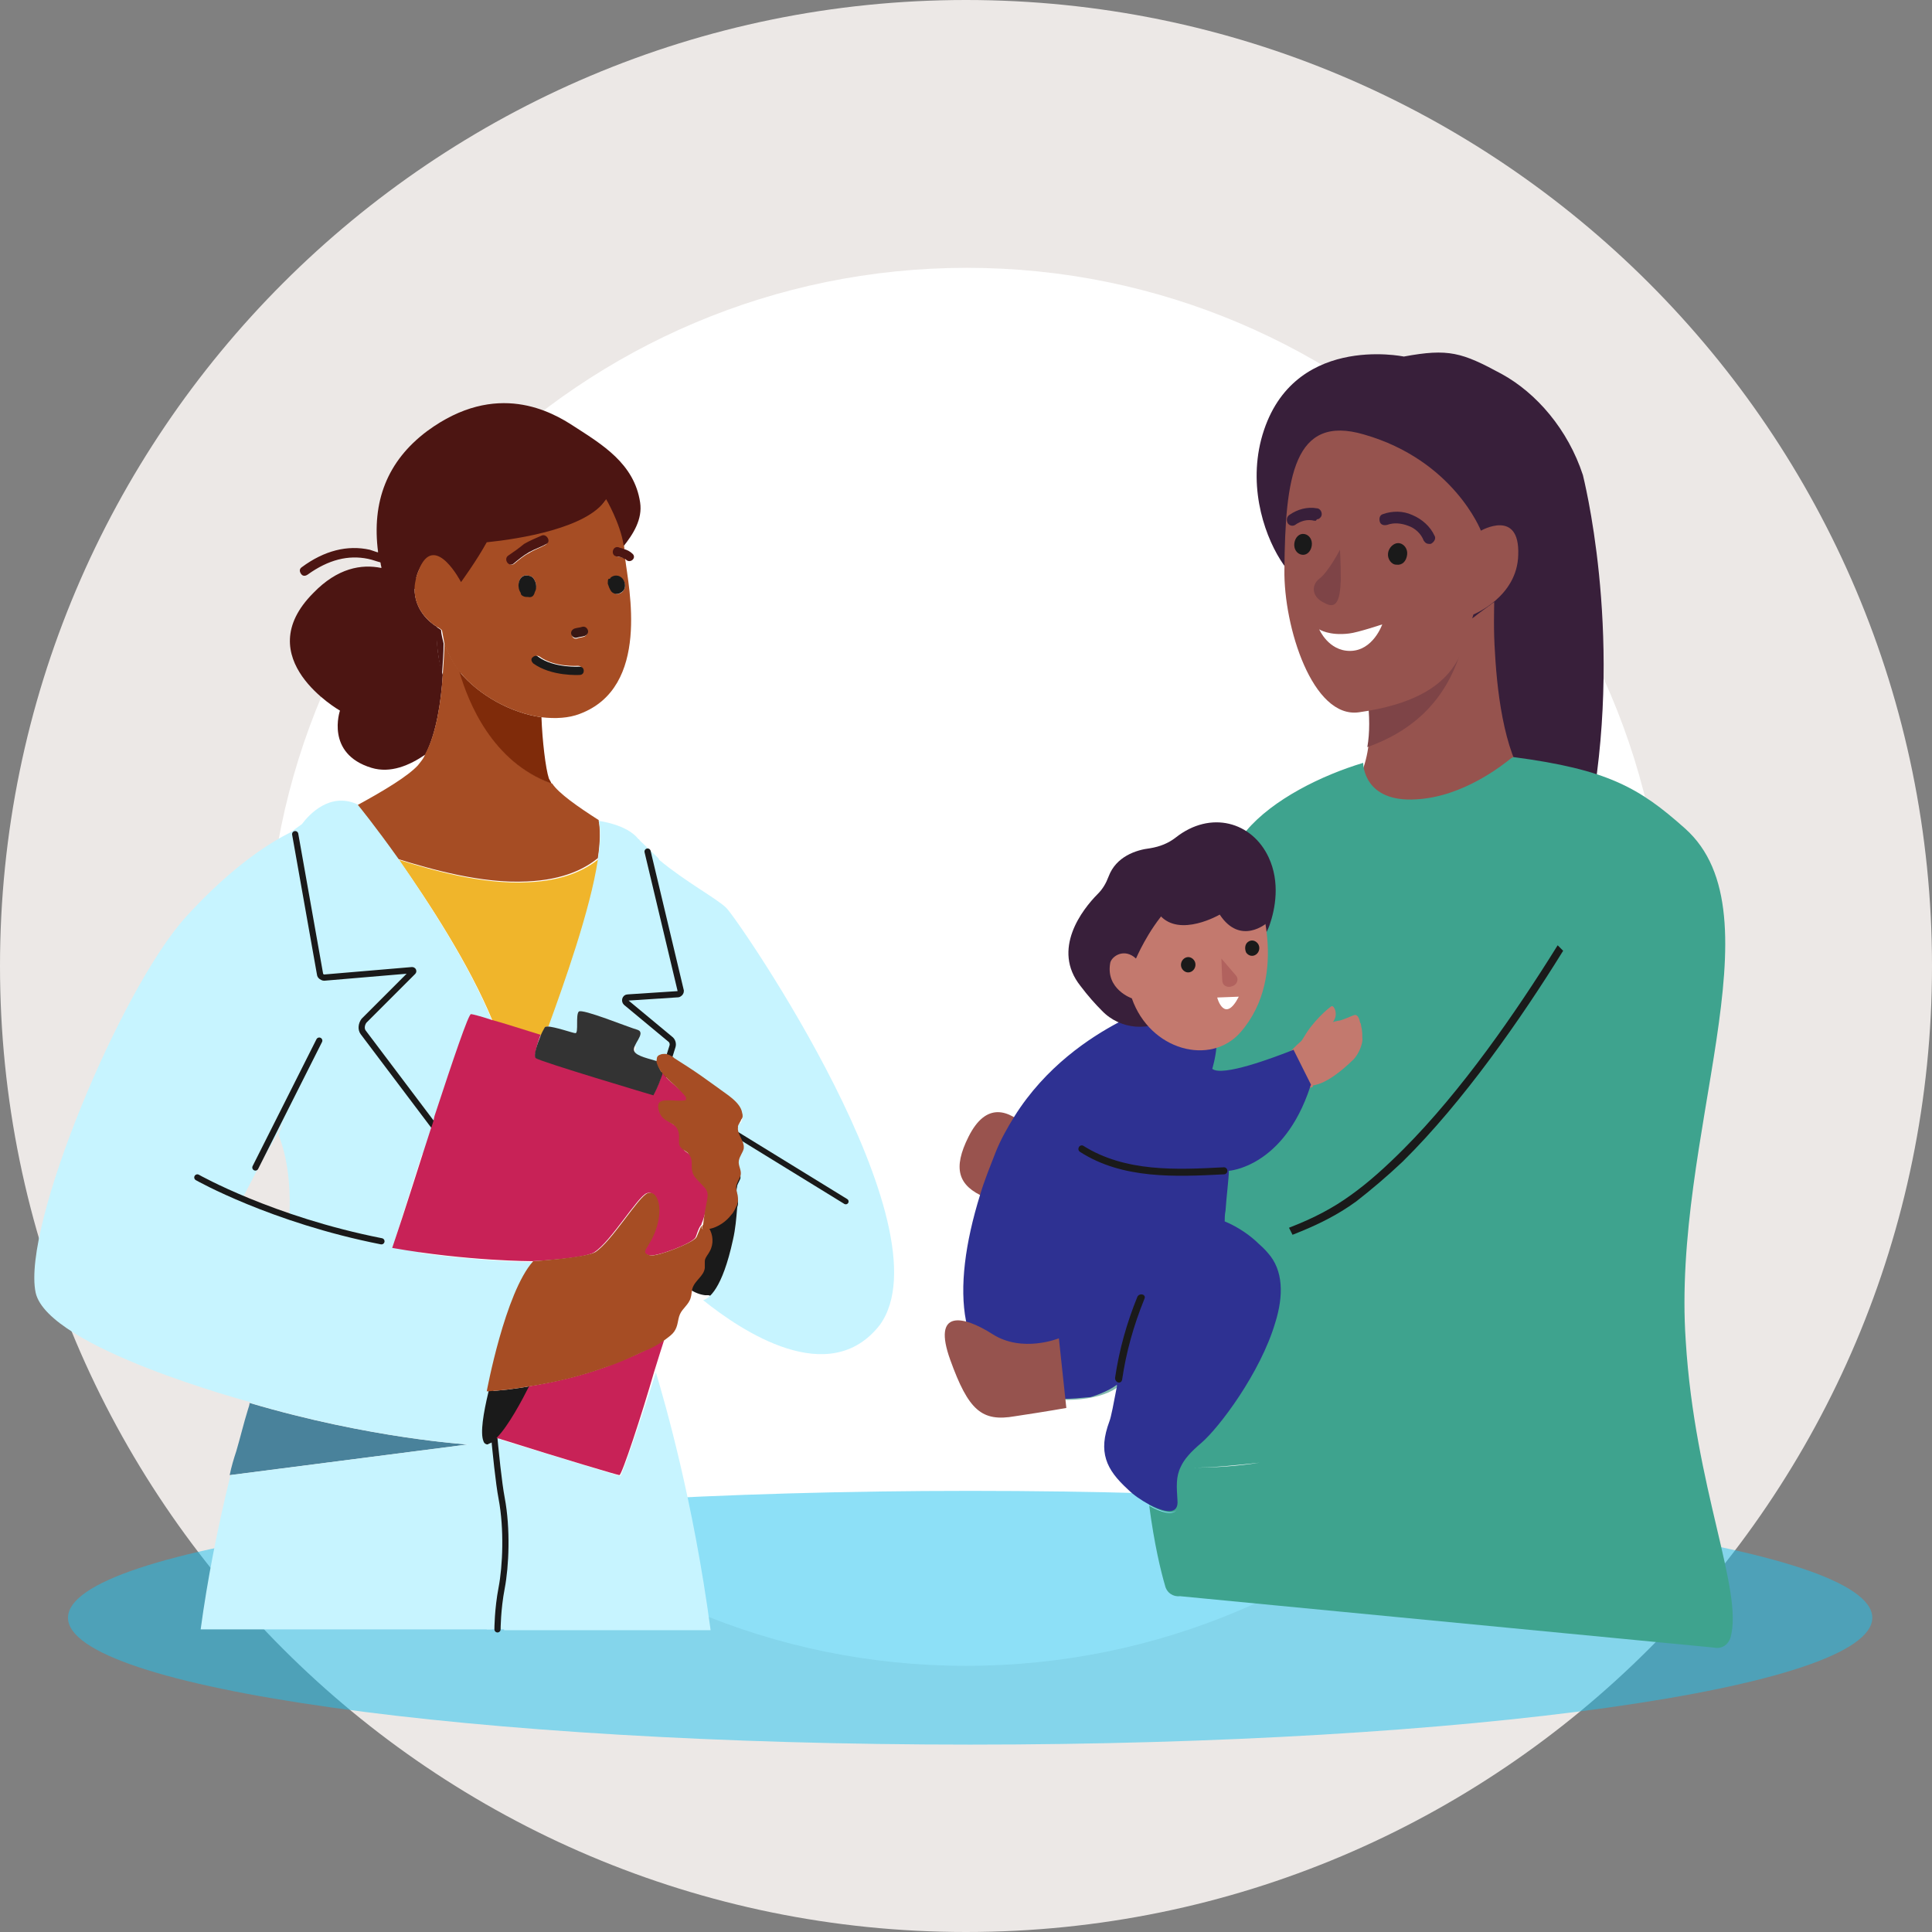
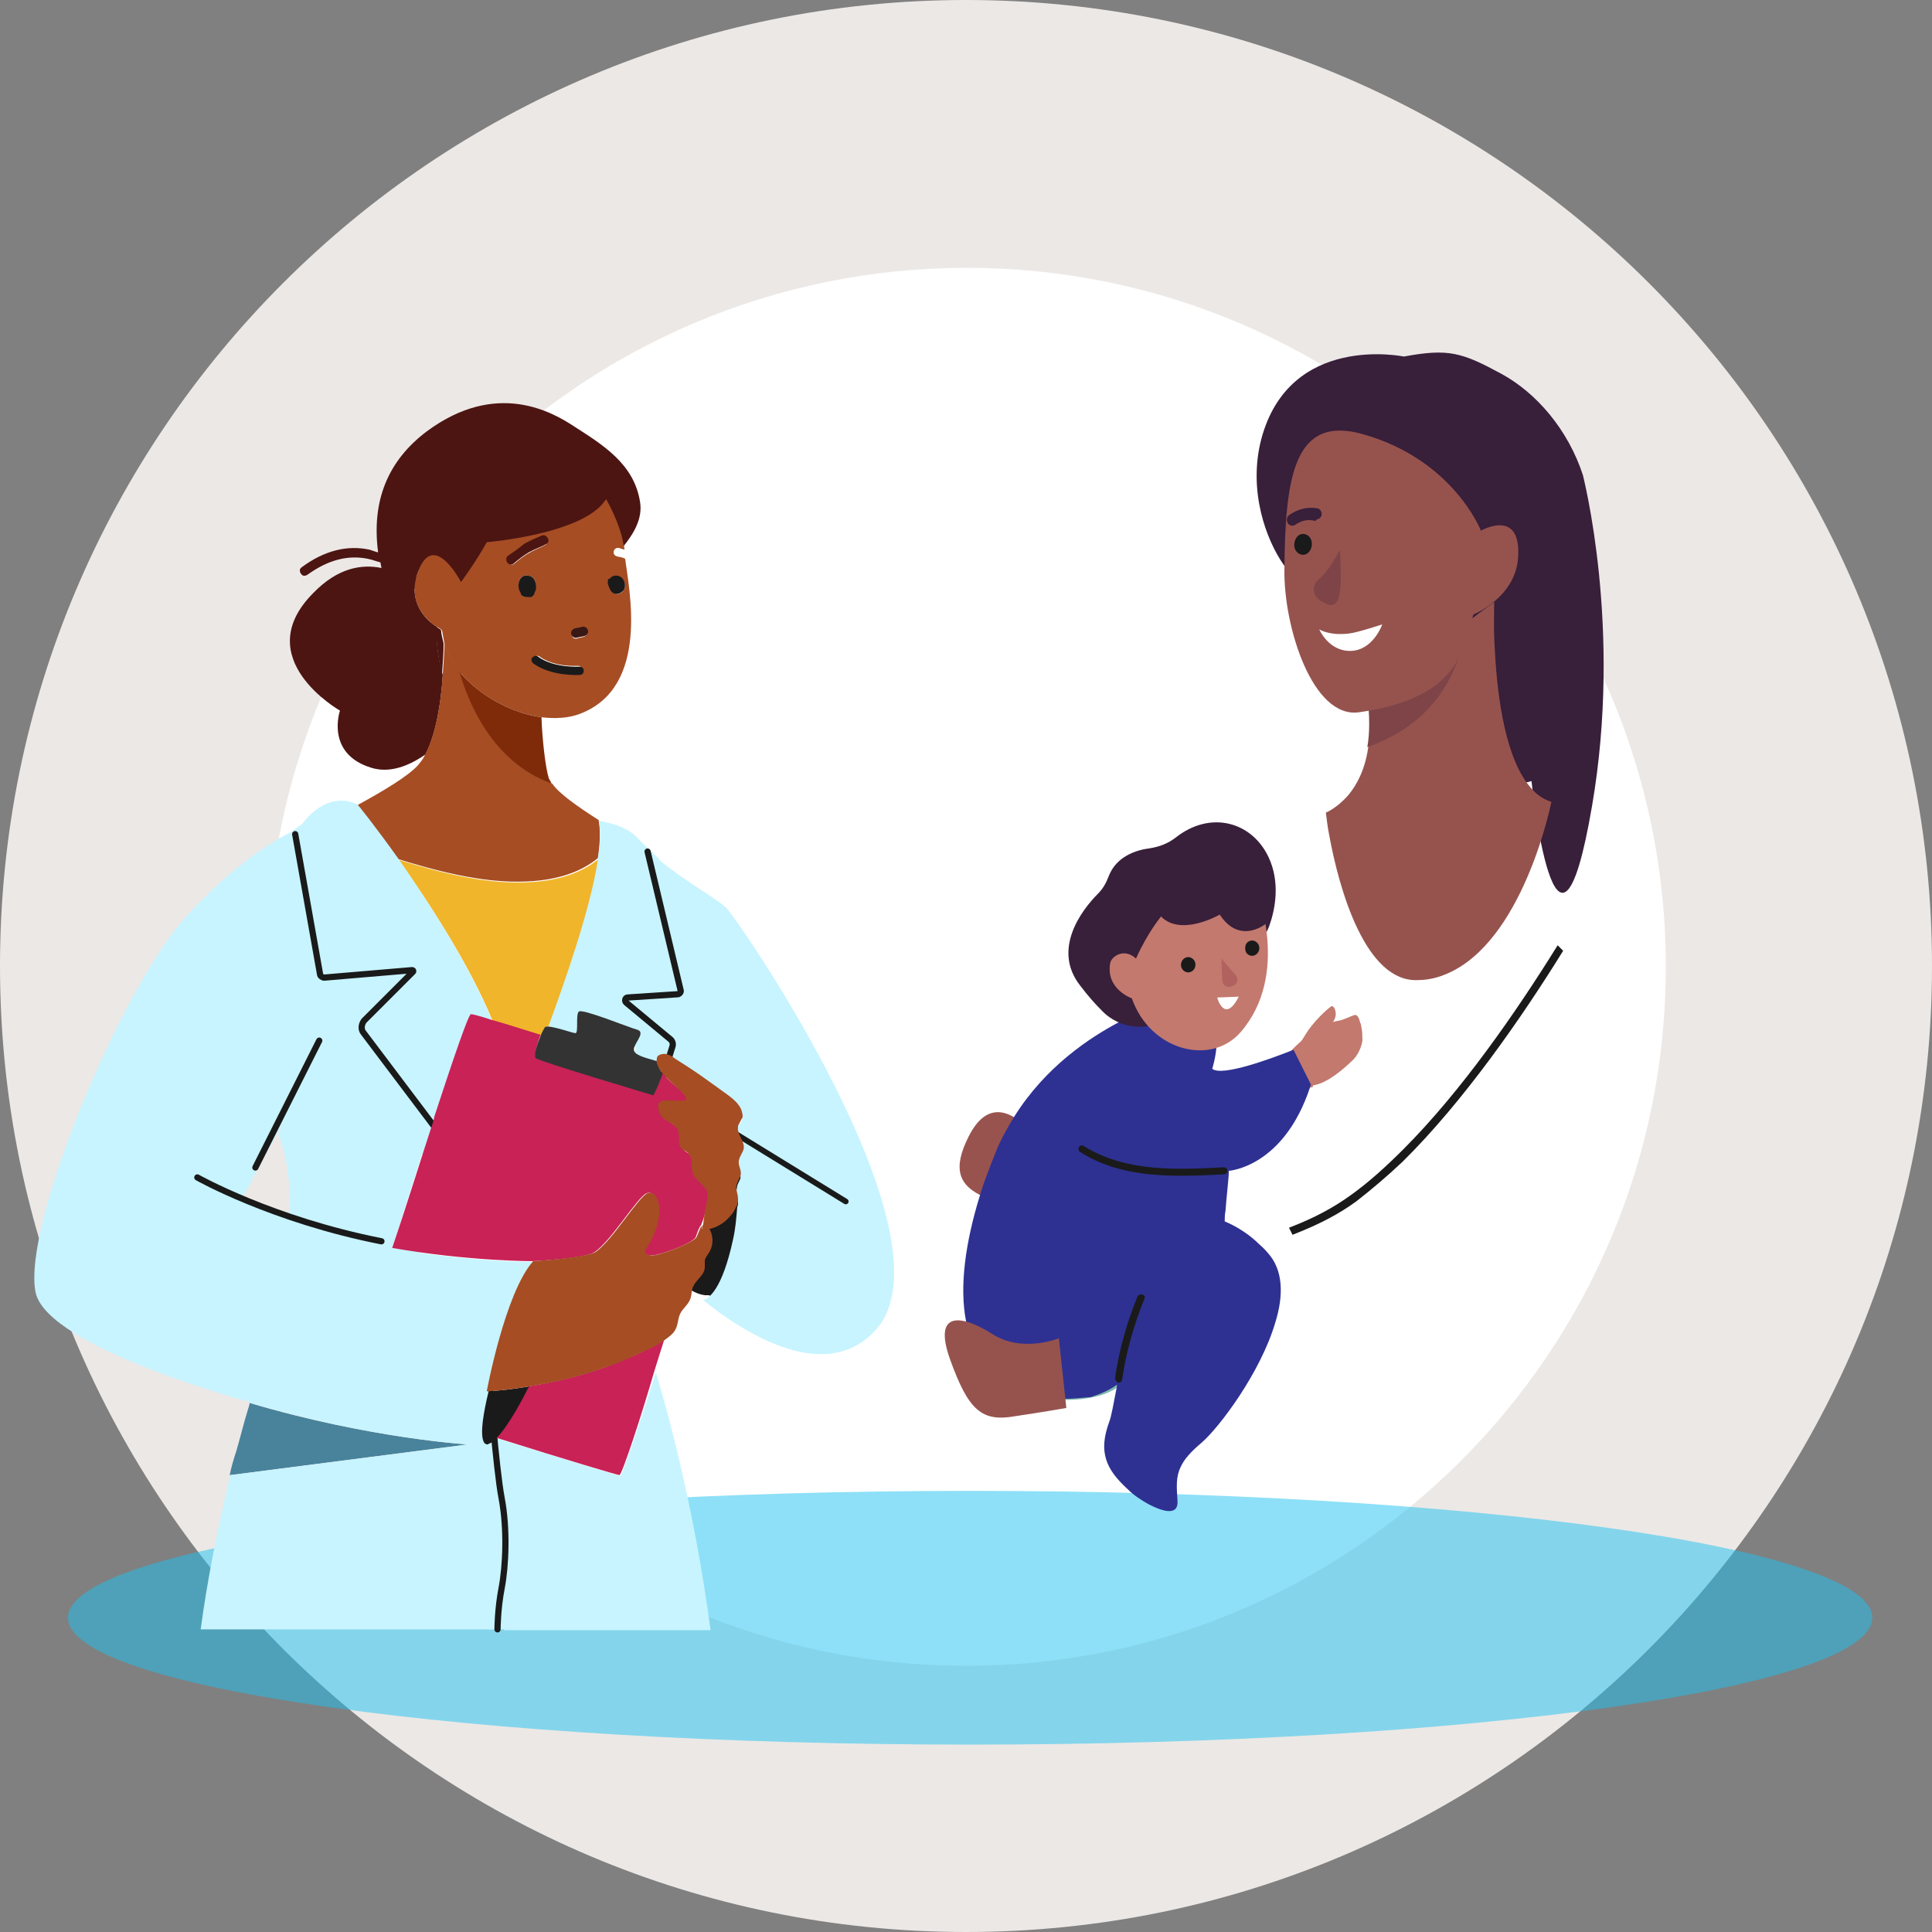
<svg xmlns="http://www.w3.org/2000/svg" version="1.1" id="Layer_2_00000070840421994087105960000002543654115658471822_" x="0px" y="0px" viewBox="0 0 233 233" style="enable-background:new 0 0 233 233;" xml:space="preserve">
  <rect x="0" y="0" width="233" height="233" fill="#808080" stroke="none" />
  <style type="text/css"> .st0{fill:#ECE8E6;} .st1{fill:#FFFFFF;} .st2{opacity:0.5;} .st3{fill:#1BC2EF;} .st4{fill:#C7F4FF;} .st5{fill:none;stroke:#1A1A1A;stroke-width:0.75;stroke-linecap:round;stroke-linejoin:round;} .st6{fill:#4C1512;} .st7{fill:#A64D24;} .st8{fill:#7F2B0A;} .st9{fill:#1A1A1A;} .st10{fill:#391714;} .st11{fill:#F0B52B;} .st12{fill:#AFBFD0;} .st13{fill:#C82257;} .st14{fill:#49829B;} .st15{fill:none;stroke:#1A1A1A;stroke-width:0.68;stroke-linecap:round;stroke-linejoin:round;} .st16{fill:#333333;} .st17{fill:#99534E;} .st18{fill:#381F3A;} .st19{fill:#96534E;} .st20{fill:#3EA38E;} .st21{fill:#7E4447;} .st22{fill:#C3796E;} .st23{fill:#83BAAF;} .st24{fill:#2E3192;} .st25{fill:#B1625E;} .st26{fill:#1A1A1A;stroke:#1A1A1A;stroke-width:0.25;stroke-miterlimit:10;} .st27{fill:#1A1A1A;stroke:#1A1A1A;stroke-width:0.5;stroke-miterlimit:10;} </style>
  <g id="Graphics">
    <g>
      <path class="st0" d="M116.5,233c64.3,0,116.5-52.2,116.5-116.5S180.8,0,116.5,0S0,52.2,0,116.5S52.2,233,116.5,233" />
      <path class="st1" d="M116.5,200.9c46.6,0,84.4-37.8,84.4-84.3s-37.8-84.3-84.3-84.3s-84.4,37.8-84.4,84.3S69.9,200.9,116.5,200.9" />
      <g>
        <g class="st2">
          <path class="st3" d="M117,210.4c60.1,0,108.8-6.8,108.8-15.3s-48.7-15.3-108.8-15.3S8.2,186.6,8.2,195.1S56.9,210.4,117,210.4" />
        </g>
        <g>
          <polygon class="st4" points="59,174.1 58.7,196.5 63.3,196.5 60.7,173.7 59.9,173.4 59.4,173.9 " />
          <path class="st5" d="M60,196.5c0,0,0-2.4,0.5-5c0.5-2.6,0.7-7.1,0-10.8S59,166.2,59,166.2" />
          <path class="st6" d="M52.6,75.6c0.4,0.2,0.6,0.4,0.6,0.4c0,0.5,0.2,1.1,0.3,1.6c0,1.1-0.1,2.4-0.2,3.8 C52.9,79.7,52.6,77.7,52.6,75.6" />
          <g>
            <path class="st6" d="M77.2,60.6c-0.7-4.7-4.6-7-8-9.2c-2.6-1.7-9.3-5.6-17.7,0.6c-4.8,3.6-6.7,8.5-5.9,14.6c0,0-0.1,0-0.1,0 c-0.3-0.1-0.6-0.2-0.9-0.3c-2.7-0.6-5.5,0.1-8.2,2.1c-0.3,0.2-0.3,0.5-0.1,0.8c0.2,0.3,0.5,0.3,0.8,0.1 c2.5-1.8,4.9-2.4,7.3-1.9c0.5,0.1,1,0.3,1.4,0.4c0,0,0.1,0,0.1,0.1c0,0.2,0.1,0.4,0.1,0.6c-2.4-0.5-5.3,0-8.2,3 C29.9,79.4,41,85.7,41,85.7s-1.8,5.2,3.8,6.9c2.3,0.7,4.6-0.3,6.5-1.6c1.3-2.5,1.9-6.3,2.1-9.6c-0.5-1.7-0.8-3.6-0.7-5.8 c-1-0.6-2.7-2.1-2.7-4.6c0.1,0.1,0.1,0.1,0.2,0.2c0-0.5,0.1-0.9,0.2-1.4c0,0-0.1-0.1-0.2-0.1c0.1-0.4,0.2-0.7,0.4-1.1 c1.9-4,4.9,1.9,4.9,1.9s1.9-2.6,3.1-4.8h0c3.9-0.5,12.2-1.8,14.4-5.3c0,0,1.6,3,2.1,5.6C76.4,64.4,77.5,62.6,77.2,60.6z" />
            <polygon class="st6" points="50.5,69.7 50.5,69.7 50.5,69.7 " />
          </g>
          <path class="st7" d="M72.1,103.5c-1.5,1.2-4,2.6-8.5,2.8c-5.5,0.3-11.7-1.5-15.6-2.7c-2.7-3.8-4.8-6.4-4.9-6.5l0,0 c3.3-1.8,6.1-3.5,7.3-4.8c0.3-0.4,0.7-0.8,0.9-1.4c1.3-2.4,1.9-6.3,2.1-9.6c0.1-1.4,0.2-2.8,0.2-3.8c0.4,1.2,1,2.4,1.9,3.5 c1.1,3.8,4,10.9,11.1,13.5c0.8,1.2,3.1,2.8,5.6,4.4C72.4,100,72.4,101.6,72.1,103.5" />
          <path class="st8" d="M55.4,81c2.4,2.9,6.3,5,9.9,5.5c0.1,2.8,0.5,6.2,0.9,7.4c0.1,0.2,0.2,0.3,0.3,0.6 C59.4,91.9,56.5,84.8,55.4,81" />
          <path class="st7" d="M64.5,80c-0.2-0.2-0.3-0.4-0.1-0.7c0.2-0.2,0.4-0.3,0.7-0.1c1.8,1.3,4.6,1.1,4.6,1.1c0.3,0,0.5,0.2,0.5,0.4 c0,0.3-0.2,0.5-0.4,0.5C69.6,81.3,66.6,81.4,64.5,80 M70.4,76.8c-0.3,0.1-0.6,0.1-0.8,0.2c-0.3,0.1-0.6-0.1-0.6-0.4 c-0.1-0.3,0.1-0.6,0.4-0.6c0.3-0.1,0.6-0.1,0.8-0.2c0.3-0.1,0.6,0.1,0.6,0.4C70.9,76.4,70.7,76.7,70.4,76.8 M73.6,69.9 c0,0,0.1-0.1,0.1-0.1c0.4-0.4,1.1-0.4,1.4,0.1c0.3,0.4,0.4,0.9,0.1,1.3c-0.3,0.5-1,0.6-1.4,0.1c-0.2-0.2-0.3-0.6-0.3-0.9 c0,0,0,0,0,0c0,0,0,0,0-0.1C73.4,70.2,73.5,70,73.6,69.9 M65.8,65.7c-0.7,0.4-1.4,0.6-2,1C63.2,67,62.6,67.5,62,68 c-0.6,0.4-1.1-0.5-0.6-0.9c0.6-0.4,1.2-0.9,1.9-1.3c0.6-0.4,1.3-0.6,2-1C65.9,64.4,66.4,65.3,65.8,65.7 M64.4,71.3 c-0.1,0.3-0.4,0.6-0.8,0.5c0,0,0,0,0,0c-0.2,0-0.3,0-0.5-0.1c-0.1-0.1-0.2-0.2-0.3-0.4c-0.4-0.6-0.3-1.8,0.6-1.9c0,0,0,0,0,0 c0,0,0,0,0,0c0,0,0.1,0,0.1,0c0.2,0,0.5,0.1,0.7,0.2C64.7,70.1,64.8,70.9,64.4,71.3 M65.3,86.5c1.7,0.2,3.3,0.1,4.6-0.4 c8.6-3.2,5.9-15.3,5.5-18.7c-0.3-0.2-0.6-0.2-1-0.3c-0.7-0.2-0.4-1.2,0.3-1c0.2,0.1,0.4,0.1,0.6,0.2c0-0.2,0-0.4-0.1-0.6 c-0.4-2.6-2.1-5.5-2.1-5.5c-2.2,3.5-10.5,4.8-14.4,5.2c-1.2,2.2-3.1,4.8-3.1,4.8s-3-5.8-4.9-1.9c-0.2,0.5-0.4,0.9-0.5,1.3 c-0.1,0.5-0.2,0.9-0.2,1.3c-0.1,2.5,1.7,4.1,2.7,4.7c0.4,0.2,0.6,0.4,0.6,0.4c0.1,0.5,0.2,1.1,0.3,1.6c0.4,1.2,1,2.4,1.9,3.5 C57.8,83.9,61.7,86,65.3,86.5" />
          <path class="st9" d="M63.7,72C63.7,72,63.7,72,63.7,72c-0.2,0-0.4,0-0.6-0.1c-0.2-0.1-0.3-0.2-0.3-0.4c-0.5-0.7-0.3-2,0.6-2.1 c0,0,0,0,0,0c0,0,0,0,0,0c0,0,0.1,0,0.1,0c0.3,0,0.5,0.1,0.7,0.2c0.5,0.5,0.6,1.3,0.3,1.8C64.4,71.8,64.2,72.1,63.7,72" />
          <path class="st9" d="M73.6,69.7c0.4-0.4,1.1-0.4,1.5,0.1c0.3,0.4,0.4,1,0.1,1.4c-0.4,0.5-1.1,0.6-1.5,0.1 c-0.2-0.3-0.3-0.6-0.4-0.9c0,0,0,0,0,0c0,0,0,0,0-0.1c0-0.2,0-0.4,0.1-0.5C73.6,69.8,73.6,69.8,73.6,69.7" />
          <path class="st10" d="M68.9,76.5c-0.1-0.3,0.1-0.6,0.4-0.7c0.3-0.1,0.6-0.1,0.9-0.2c0.3-0.1,0.6,0.1,0.7,0.4 c0.1,0.3-0.1,0.6-0.4,0.7c-0.3,0.1-0.6,0.1-0.9,0.2C69.3,77,69,76.8,68.9,76.5" />
          <path class="st6" d="M65.9,65.6c-0.7,0.4-1.4,0.6-2.1,1c-0.7,0.4-1.3,0.9-1.9,1.4c-0.6,0.4-1.2-0.6-0.6-1 c0.6-0.4,1.3-0.9,1.9-1.4c0.7-0.4,1.4-0.7,2.1-1C65.9,64.3,66.5,65.3,65.9,65.6" />
-           <path class="st6" d="M74.6,66c0.2,0.1,0.4,0.1,0.6,0.2c0.4,0.1,0.8,0.3,1.1,0.6c0.5,0.5-0.3,1.2-0.8,0.7 c-0.1-0.1-0.1-0.1-0.2-0.1c-0.3-0.2-0.7-0.3-1-0.3C73.6,66.9,73.9,65.8,74.6,66" />
          <path class="st9" d="M64.2,79.3c0.2-0.2,0.5-0.3,0.7-0.1c1.9,1.4,5,1.2,5,1.2c0.3,0,0.5,0.2,0.5,0.5c0,0.3-0.2,0.5-0.5,0.5 c-0.1,0-3.4,0.2-5.6-1.4C64.1,79.8,64,79.5,64.2,79.3" />
          <path class="st11" d="M65.8,123.9c-0.2,0.2-0.3,0.5-0.5,1c-2.4-0.7-4.4-1.4-5.9-1.8c-2.8-6.8-7.7-14.3-11.3-19.4 c3.9,1.2,10,3,15.6,2.7c4.5-0.2,7-1.6,8.5-2.8c-0.9,6-4.1,15-6,20.2C65.9,123.8,65.8,123.8,65.8,123.9" />
          <path class="st4" d="M60.8,194c0.2-2,0.7-3.9,0.9-5.9c0.1-2-0.1-4.1-0.3-6.1c-0.3-2.8-0.6-5.5-0.8-8.3c7.3,2.2,14,4.3,14.2,4.3 c0.2,0,2.7-7.4,4.3-12.5c1.1,3.7,4.5,15.4,6.6,31.1H60.8C60.7,195.7,60.7,194.9,60.8,194" />
          <path class="st9" d="M84.4,152.4c0-0.3,0-0.6,0-0.9c0.1-0.5,0.4-0.9,0.7-1.4c0.5-0.9,0.4-2.1-0.1-3c1.1-0.3,2.1-0.9,2.8-1.9 c0.3-0.4,1.3-8.2,1.5-8.7c2,1.5-0.5,13.9-0.8,15.3c-1.4,6.6-2.4,4.3-3.2,4.4c-0.1,0-0.1,0-0.3,0c-0.8-0.1-1.6-0.5-2.2-1 l-0.2-0.2c0,0,0,0,0,0C83,154.1,84.3,153.5,84.4,152.4" />
          <path class="st12" d="M79.9,129.5C79.9,129.5,79.9,129.5,79.9,129.5L79.9,129.5C79.9,129.5,79.9,129.5,79.9,129.5" />
          <path class="st13" d="M74.7,177.9c-0.2,0-6.9-2-14.2-4.3c-0.2-0.1-0.4-0.1-0.7-0.2c1.4-1.4,3.1-4.6,3.9-6.2 c3.2-0.5,6.5-1.3,9.5-2.4c1.5-0.6,3.1-1.2,4.5-1.9c0.7-0.4,1.7-0.8,2.4-1.3c-0.3,0.9-0.7,2.2-1.2,3.8 C77.4,170.6,75,177.9,74.7,177.9" />
          <path class="st9" d="M59,174.1c-0.1,0.1-0.2,0.1-0.3,0.1c-0.2,0-0.4-0.1-0.5-0.4c-0.4-0.9,0-3.4,0.5-6c1.7-0.1,3.4-0.3,5.1-0.6 c-0.8,1.6-2.5,4.8-3.9,6.2C59.6,173.8,59.3,174,59,174.1" />
          <path class="st14" d="M30.1,169.2c14.5,4.3,26.3,5,26.3,5l-28.7,3.7c0.2-1,0.5-2,0.8-2.9c0.5-1.7,0.9-3.4,1.4-5 C30,169.7,30.1,169.4,30.1,169.2L30.1,169.2" />
          <g>
            <path class="st4" d="M87.6,109.5c-1.1-1.1-5-3.2-8.1-5.8l-0.1-0.2l-2.2-2.1c0,0,0,0,0,0c-0.1-0.1-0.1-0.2-0.2-0.2 c-1.4-1.8-4.8-2.2-4.8-2.2c0.3,1.1,0.2,2.7-0.1,4.7c-0.9,6-4.1,15-6,20.2c0.8,0,3.1,0.8,3.4,0.8c0.4,0,0-2.2,0.4-2.6 c0.1-0.1,0.9,0.1,1.9,0.4l4.9,3.8c-0.1,0.3-0.2,0.5-0.1,0.7c0.2,0.5,1.5,0.8,2.4,1.1l1.8,1.4l0.6-1.5c1.1,0.7,2.1,1.3,3.2,2 c0.7,0.5,1.4,1,2,1.5c0.9,0.6,2.6,1.7,2.9,3c0.1,0.3,0,0.5-0.1,0.8c0,0.1-0.1,0.1-0.1,0.2l-3.8-2.3l-2.4,5.4l6.2,3.2 c0,0.1,0,0.2,0,0.3c-0.1,0.3-0.3,0.6-0.4,0.9c0,0,0,0,0,0.1c-0.1,0.4-0.1,0.7,0,1.1c0,0,0,0,0,0.1c0.1,0.3,0.1,0.6,0.1,0.9 c0,0.2-0.1,0.3-0.1,0.5c-0.1,1.2-0.2,2.5-0.5,3.8v0c-1.3,6-2.9,7.1-3.6,7.3c4.6,3.7,15.2,10.8,21.3,3 C114.6,148.1,89.1,111,87.6,109.5z" />
            <path class="st4" d="M50.6,151.1l0-0.8c0,0-1.3-0.3-3-0.7c1.1-3.4,2.2-7,3.3-10.4l4.9-1.7l-2.7-4.9c2-6,3.5-10.3,3.7-10.3 c0.1,0,1,0.3,2.5,0.7c-2.8-6.8-7.7-14.3-11.3-19.5h0c-2.7-3.8-4.8-6.4-4.9-6.5c-3.3-1.5-5.8,1.2-6.7,2.4l-1.4,1l0,0 c0,0,0,0,0,0c-2,1-6.7,3.7-12.6,10.2c-7.8,8.6-19.8,37.3-18.1,45.3c1.5,6.7,25.9,13.2,25.9,13.2c0,0,0,0.1,0,0.1 c14.5,4.3,26.3,5,26.3,5l-28.7,3.7c-1.6,6.5-2.8,12.7-3.6,18.6h35.1c-0.1-0.8-0.1-1.6,0-2.5c0.2-1.9,0.6-3.7,0.8-5.6 c0.2-2,0-4.1-0.2-6.1c-0.2-2.7-0.6-5.5-0.8-8.2c-0.1,0-0.2,0.1-0.3,0.1c-0.2,0-0.4-0.1-0.5-0.4h0c-0.4-1,0-3.4,0.6-5.9 c0,0,0,0,0,0c0,0,2.3-12,5.7-15.7C64.4,152.2,58.4,152.2,50.6,151.1z M34.9,146.4c-2.6-0.9-5.2-1.8-5.6-2l2.5-4.8 c0.9-1.5,1.8-3.1,2.6-4.7c-0.3,0.7-0.6,1.3-0.8,2C35,140.4,35,144.5,34.9,146.4z" />
          </g>
          <g>
            <path class="st5" d="M35.6,100.6l3,16.9c0,0.2,0.3,0.4,0.5,0.4l10.6-0.9c0.1,0,0.2,0.1,0.1,0.2l-5.9,5.9 c-0.3,0.4-0.4,1-0.1,1.4l8.9,11.8" />
            <path class="st5" d="M78.1,102.7l4,16.8c0,0.2-0.1,0.3-0.3,0.4l-6.1,0.4c-0.3,0-0.4,0.4-0.2,0.6l5.3,4.4 c0.3,0.2,0.4,0.6,0.3,0.9l-1.1,3.5" />
            <line class="st5" x1="38.5" y1="125.5" x2="30.8" y2="140.8" />
            <path class="st5" d="M23.8,142c0,0,9,5.1,22.2,7.7" />
            <line class="st15" x1="102" y1="144.9" x2="87.2" y2="135.8" />
          </g>
          <path class="st13" d="M52,136c0.2-0.5,0.3-0.9,0.4-1.4c2.3-7,4.1-12.3,4.4-12.3c0.1,0,1,0.2,2.5,0.7c1.5,0.4,3.6,1.1,5.9,1.8 c-0.4,1-0.8,2.5-0.6,2.7c0.4,0.4,14.2,4.5,14.2,4.5c0.6-1.1,0.9-2,1.1-2.6c0,0,0,0,0,0c0.6,0.8,1.5,1.5,2.2,2.1 c0.3,0.3,0.6,0.5,0.8,0.9c0.1,0.1,0.1,0.2,0,0.3c0,0-0.1,0.1-0.1,0.1c-0.7,0.1-1.3,0-2,0c-0.4,0-1,0-1.2,0.5 c-0.1,0.4,0.1,1,0.3,1.3c0.3,0.4,0.9,0.7,1.3,1c0.7,0.4,0.9,0.9,0.9,1.7c0,0.6-0.1,0.8,0.3,1.3c0.3,0.4,0.8,0.5,1,0.9 c0.3,0.6,0.1,1.2,0.2,1.9c0.1,0.4,0.5,0.8,0.8,1.1c0.7,0.7,1.2,1,1,2.1c-0.2,1-0.4,2.1-0.8,3c0,0.1,0,0.1-0.1,0.2 c-0.3,0.4-0.5,1.2-0.6,1.4c-0.4,0.8-4.8,2.4-5.6,2.2c-1.5-0.4,0-0.8,0.8-3.4c0.8-2.6,0-4.5-1.1-4.1s-4.3,5.8-6.3,7.1 c-1.1,0.8-7.5,1.1-7.5,1.1s-7.8,0-16.9-1.6C48.9,145.8,50.5,140.6,52,136" />
          <path class="st7" d="M77.8,162.9c-1.5,0.7-3,1.4-4.5,1.9c-3,1.1-6.2,1.9-9.5,2.4c-1.7,0.3-3.4,0.5-5.1,0.6c0,0,0,0,0,0 c0,0,2.2-11.9,5.6-15.7c0,0,6.3-0.4,7.5-1.1c2-1.3,5.2-6.7,6.3-7.1s1.9,1.5,1.1,4.1c-0.8,2.6-2.2,3-0.8,3.4 c0.8,0.2,5.2-1.5,5.6-2.2c0.1-0.2,0.4-1,0.6-1.4c0,0.2,0,0.3,0.1,0.4c0.1,0.1,0.2,0,0.3,0c0.2,0,0.3,0,0.5-0.1 c0.5,0.8,0.6,1.9,0.1,2.8c-0.2,0.4-0.6,0.8-0.6,1.2c0,0.3,0,0.6,0,0.8c-0.1,1-1.2,1.5-1.5,2.5v0c-0.1,0.4-0.1,0.8-0.2,1.1 c-0.2,0.8-1,1.3-1.3,2c-0.3,0.7-0.2,1.4-0.7,2.1c-0.2,0.3-0.6,0.6-1,0.9C79.5,162.1,78.6,162.6,77.8,162.9" />
          <path class="st16" d="M79.6,129c0.1,0.2,0.2,0.3,0.3,0.5v0c-0.2,0.6-0.5,1.5-1.1,2.6c0,0-13.8-4.1-14.2-4.5 c-0.3-0.3,0.2-1.7,0.6-2.7c0.2-0.5,0.4-0.8,0.5-1c0.1-0.1,0.2-0.1,0.3-0.1c0.9,0,3.1,0.8,3.4,0.8c0.4,0,0-2.2,0.4-2.6 s6,1.9,7.1,2.2c1.1,0.4-0.8,1.9-0.4,2.6c0.3,0.6,1.9,0.9,2.8,1.2C79.3,128.4,79.5,128.7,79.6,129" />
          <path class="st7" d="M85.3,144.6c0.2-1.1-0.3-1.3-1-2.1c-0.3-0.3-0.7-0.7-0.8-1.2c-0.2-0.6,0.1-1.3-0.3-1.9 c-0.2-0.5-0.7-0.6-1-0.9c-0.4-0.4-0.3-0.7-0.3-1.3c0-0.8-0.2-1.3-0.9-1.7c-0.5-0.3-1-0.5-1.3-1c-0.2-0.3-0.4-0.9-0.3-1.3 c0.1-0.5,0.8-0.5,1.2-0.5c0.7,0,1.4,0.1,2,0c0.1,0,0.1,0,0.1-0.1c0.1-0.1,0-0.2,0-0.3c-0.2-0.3-0.5-0.6-0.8-0.9 c-0.7-0.7-1.6-1.4-2.2-2.2c0,0,0,0,0,0c-0.1-0.2-0.2-0.3-0.3-0.5c-0.1-0.3-0.3-0.6-0.2-0.9c0-0.3,0.1-0.5,0.4-0.6 c0.2-0.1,0.4-0.1,0.6-0.1c0.3,0,0.7,0.2,1,0.4c0,0,0.1,0.1,0.1,0.1c1.1,0.7,2.2,1.4,3.2,2.1c0.7,0.5,1.4,1,2.1,1.5 c0.9,0.7,2.7,1.7,2.9,3c0.1,0.3,0.1,0.6-0.1,0.8c-0.1,0.3-0.3,0.5-0.4,0.8c0,0.1,0,0.1,0,0.2c-0.1,0.7,0.6,1.4,0.7,2.2 c0,0.1,0,0.2,0,0.3c-0.1,0.5-0.5,0.9-0.6,1.5c-0.1,0.6,0.4,1.2,0.2,1.8c-0.1,0.3-0.3,0.6-0.4,0.9c0,0,0,0,0,0 c-0.2,0.4-0.1,0.8,0,1.2c0.1,0.3,0.1,0.6,0.1,0.9c0,0.2-0.1,0.3-0.1,0.5c-0.2,0.4-0.4,0.9-0.7,1.2c-0.6,0.8-1.6,1.5-2.6,1.7 c-0.2,0-0.3,0.1-0.5,0.1c-0.1,0-0.2,0-0.3,0c-0.1-0.1-0.2-0.3-0.1-0.4c0-0.1,0-0.1,0.1-0.2C84.9,146.7,85.1,145.6,85.3,144.6" />
        </g>
        <g>
          <path class="st17" d="M116.8,137.1c-1.9,3.8-1.3,5.9,2,7.3s6.7,1,6.7,1l2.3-4.1C127.7,141.3,121.1,128.5,116.8,137.1" />
          <path class="st18" d="M154.8,68.1l21.6,28.2l0.1,0l8.2-2.1c0,0,3,28.2,7.3,3c3.7-21.5-1.1-39.8-1.1-39.9l0,0 c-1.8-5.5-5.6-9.9-9.8-12.2c-4.8-2.6-6.4-3.1-11.8-2.1c0,0-13.8-2.9-17.2,10C150.5,59.2,152.7,65.1,154.8,68.1L154.8,68.1z" />
          <path class="st19" d="M187.1,96.7c0,0-3.1,15.7-11.7,20.3c-1.3,0.7-2.8,1.2-4.4,1.2c-6.3,0.3-9.5-10.9-10.7-17.5 c-0.2-1-0.3-1.9-0.4-2.7c0,0,1.3-0.5,2.7-2.1c1-1.2,2-3,2.4-5.7c0.2-1.3,0.3-2.8,0.2-4.5c0-0.6-0.1-1.2-0.2-1.8l11.3-8.4 l1.2-0.9l0.3-0.2l0.5-0.4l1.9-1.4c0,0,0,0.1,0,0.2c0,0.7-0.1,3.1,0.1,6c0.3,5.4,1.3,12.9,4.4,16.3 C185.3,95.8,186.1,96.4,187.1,96.7" />
-           <path class="st20" d="M203.3,161.7c-1.7-24.7,11.6-51.4-0.1-61.8c-5.5-4.9-9.3-7.1-20.7-8.6c0,0-0.1,0.1-0.2,0.1c0,0,0,0,0,0 c-1,0.8-5.8,4.7-11.5,5c-6.3,0.4-6.4-4.2-6.4-4.4c-5,1.5-10.9,4.4-14.1,8.2c-0.2,0.3-0.4,0.5-0.6,0.8c-0.2,0.3-0.5,0.8-0.7,1.4 c-0.4,0.9-0.8,2.2-1.3,3.6c-0.4,1.3-0.8,2.9-1.2,4.6c-0.7,2.7-1.4,5.8-2,9.2c-0.2,1.2-0.5,2.3-0.7,3.6c-0.2,1-0.4,2-0.6,3.1 c-0.7,3.6-1.3,7.3-2,11.1c-0.2,1.2-0.4,2.3-0.6,3.5c0,0.2-0.1,0.4-0.1,0.6c0,0.1,0,0.2-0.1,0.4c-0.2,1.5-0.5,3-0.7,4.5 c-0.3,2.1-0.6,4.2-0.9,6.3c0,0.1,0,0.2,0,0.4c-0.2,1.9-0.5,3.7-0.6,5.5c0,0.1,0,0.2,0,0.3c-0.2,2.2-0.3,4.2-0.4,6.2 c-0.1,4.2,0,8.1,0.3,11.5c0.1,1.7,0.3,3.3,0.5,4.7c1.4,0.8,2.8,1.2,3.3,0.6c-0.5,0.7-1.9,0.3-3.3-0.5c0.6,4.6,1.4,7.9,1.9,9.6 c0.2,0.9,1,1.4,1.8,1.3l64.4,6.2c0.9,0.2,1.7-0.3,2-1.2v0C210.3,191.8,204.4,179.5,203.3,161.7z M142.4,176.8 C142.4,176.8,142.4,176.8,142.4,176.8c0.5,0,0.9,0,1.4,0v0.2c2.6,0,5.4-0.3,8.1-0.6c-2.6,0.4-5.2,0.6-8.1,0.6v-0.2 C143.3,176.8,142.8,176.8,142.4,176.8z" />
          <path class="st21" d="M164.9,83.9L178,72.5l-1.5,4.9c-1.6,6.3-5.4,10.5-11.6,12.7C165.2,88.4,165.2,86.4,164.9,83.9" />
          <path class="st19" d="M178.6,64c0,0-3.3-8.5-14.1-11.6c-8.5-2.5-9.5,5.2-9.6,16.3c-0.1,6.9,3.4,18,9,17.2 c12.7-1.8,12.5-8.1,13.8-11.8c0,0,5.3-2.1,5.4-7.2C183.3,61.3,178.6,64,178.6,64" />
-           <path class="st18" d="M172.4,65.6c0.1,0,0.2,0,0.3-0.1c0.3-0.2,0.5-0.6,0.3-0.9c-0.5-1.1-1.5-2-2.7-2.5 c-1.1-0.5-2.4-0.5-3.5-0.1c-0.4,0.1-0.5,0.5-0.4,0.9c0.1,0.4,0.5,0.5,0.9,0.4c0.8-0.3,1.7-0.2,2.5,0.1c0.9,0.3,1.6,1,1.9,1.8 C171.9,65.5,172.1,65.6,172.4,65.6" />
          <path class="st18" d="M159,62.6c0.2-0.1,0.4-0.3,0.4-0.6c0-0.4-0.3-0.7-0.6-0.7c-1.1-0.2-2.3,0.1-3.3,0.8 c-0.3,0.2-0.4,0.6-0.2,1c0.2,0.3,0.6,0.4,0.9,0.2c0.7-0.5,1.5-0.7,2.3-0.5c0.1,0,0.1,0,0.2,0C158.8,62.6,158.9,62.6,159,62.6" />
-           <path class="st9" d="M167.4,66.7c-0.1,0.7,0.4,1.4,1,1.4c0.7,0.1,1.2-0.4,1.3-1.2c0.1-0.7-0.4-1.4-1.1-1.4 C168.1,65.5,167.5,66,167.4,66.7" />
          <path class="st9" d="M158.2,65.8c-0.1,0.7-0.6,1.2-1.2,1.1c-0.6-0.1-1-0.7-0.9-1.4s0.6-1.2,1.2-1.1 C157.9,64.5,158.3,65.1,158.2,65.8" />
          <path class="st21" d="M161.6,66.3c0,0-1.4,2.7-2.5,3.5c-1,0.8-0.9,2.2,0.6,2.9c1.4,0.8,1.9-0.1,2-2.7 C161.7,67.6,161.6,66.3,161.6,66.3" />
          <path class="st1" d="M166.7,75.3c0,0-1.1,3.2-3.9,3.2c-2.6,0-3.7-2.6-3.7-2.6s1.2,0.8,3.6,0.5C163.7,76.3,166.7,75.3,166.7,75.3 " />
          <path class="st22" d="M163.4,122.4c-0.4,0.1-1.6,0.7-2,0.7c-1.1,0.2-2.1,0.7-3,1.3c-1.1,0.8-2.4,1.9-2.9,2.6 c-0.9,1.5,0,2.8,1.3,3.6c1.3,0.8,3.3,0.2,6.4-2.8c0.8-0.8,1.2-2.2,1.1-2.6c0-1.1-0.1-1.1-0.2-1.8 C164,123.6,164,122.4,163.4,122.4" />
          <path class="st22" d="M160.5,121.4c-0.3,0.2-2.1,1.7-3.2,3.6c-1.1,1.8-2.3,3.2-2.3,3.2c-0.3,1.3,1.1,2.8,2.5,3 c0.2,0,0.5,0,0.8-0.1c0.6-1.8,1.4-5.5,1.5-5.9c0.3-1.4,0.9-1.6,1.2-2.4C161.3,122,160.8,121.1,160.5,121.4" />
          <path class="st23" d="M148.2,141.2c-1.4,4.2-12.2,7.1-15.3,5.6c-4.5-2.1-4.4-7-3.1-6.6C141.1,143.7,148.2,141.2,148.2,141.2" />
          <path class="st23" d="M130.4,158.7c4.5-1.9,10.7-0.7,9.8,4.9c-0.1,0.3-5.1,3.2-5.2,3.5c-1.8,1.7-6.9,2.3-11,1.1 c-4.6-1.3-6.3-5.4-6.3-5.4C120.2,166.3,125.5,160.7,130.4,158.7" />
          <path class="st24" d="M158.1,130.8c0,0.1-0.1,0.2-0.1,0.3v0c-3.2,9.7-9.8,10.1-9.8,10.1c0,0.9-0.3,3.2-0.4,4.8 c-0.1,0.5-0.1,1-0.1,1.3c1.7,0.7,3.2,1.8,4.1,2.7c0.7,0.6,1.1,1.1,1.1,1.1c1.9,2.1,1.9,5.2,0.9,8.4c-1.8,6.1-6.8,12.7-8.9,14.5 c-1.3,1.1-2.1,2-2.5,2.9c-0.6,1.2-0.5,2.4-0.4,4c0.2,1.9-1.6,1.5-3.5,0.5c-0.9-0.5-1.8-1.1-2.5-1.8c-1.3-1.2-2.2-2.3-2.6-3.6 c-0.4-1.3-0.3-2.7,0.4-4.6c0.2-0.5,0.5-2.1,0.9-4.2c0-0.1,0-0.1,0-0.2c-1.2,0.9-2.9,1.4-3.2,1.5c0,0,0,0,0,0s0,0,0,0 c0,0-0.1,0-0.1,0c-1.1,0.1-2.1,0.2-3,0.2c-0.8,0-1.6,0-2.4-0.1h0c-0.2,0-0.3,0-0.5-0.1c-0.7-0.1-1.3-0.2-1.9-0.4 c-2.8-0.9-4.7-2.6-5.9-5c0-0.1-0.1-0.1-0.1-0.2c0-0.1-0.1-0.1-0.1-0.2c-0.5-1-0.8-2.1-1-3.4c-0.8-4.1-0.1-9.4,1.7-15.2 c0.5-1.7,1.2-3.4,1.9-5.2c0.6-1.5,1.4-2.9,2.2-4.2c3.8-6.1,9.2-9.6,12.6-11.4c0.9-0.5,1.7-0.8,2.3-1.1c0.7-0.3,1.2-0.4,1.2-0.4 s0.9,0.3,2.2,0.8c0.9,0.3,1.9,0.6,2.8,0.8c0.8,0.2,1.5,0.3,2.1,0.3c0.4,0,0.7,0.2,0.9,0.5c0.3,0.5,0.4,1.3,0.3,2.1 c-0.1,1.3-0.5,2.6-0.5,2.6c1.2,1,7.5-1.4,9.3-2.1c0.3-0.1,0.5-0.2,0.5-0.2l0,0L158.1,130.8L158.1,130.8z" />
          <path class="st18" d="M151.1,114.4c0.9-0.7,1.6-1.7,2-2.8c0.7-2,1.3-5.2-0.1-8.2c-2-4.3-7-5.7-11.2-2.4 c-0.9,0.7-1.9,1.1-3.1,1.3c-1.7,0.2-4.1,1-5,3.4c-0.3,0.8-0.7,1.5-1.3,2.1c-1.9,1.9-5.6,6.7-2.1,11.1c0.9,1.2,1.8,2.2,2.6,3 c2.2,2.3,5.9,2.6,8.4,0.6L151.1,114.4L151.1,114.4z" />
          <path class="st22" d="M151.5,107.2c0,0,4.2,10.3-1.9,17.3c-3.6,4.1-10.9,2.2-13.1-4.1c0,0-3.2-1.1-2.6-4.3 c0.2-0.8,1.7-1.8,3.1-0.5C137,115.7,142.4,102.2,151.5,107.2" />
          <path class="st25" d="M147.3,115.6l1.8,2.1c0.3,0.4,0.1,1-0.4,1.2l-0.3,0.1c-0.5,0.1-1-0.2-1-0.8L147.3,115.6z" />
          <path class="st18" d="M152.8,111.3c0,0-3.2,2.8-5.7-1c0,0-4.8,2.8-7.2,0.1c-3.4-3.8,5.5-11.5,9-8.1 C148.9,102.4,152.9,105.5,152.8,111.3" />
          <path class="st1" d="M149.4,120.2l-2.6,0.1C146.8,120.4,147.7,123.5,149.4,120.2" />
          <path class="st9" d="M142.6,116.9c0.3,0.4,0.8,0.5,1.2,0.2c0.4-0.3,0.5-0.9,0.2-1.3s-0.8-0.5-1.2-0.2S142.3,116.5,142.6,116.9" />
          <path class="st9" d="M150.3,114.9c0.3,0.4,0.8,0.5,1.2,0.2c0.4-0.3,0.5-0.9,0.2-1.3s-0.8-0.5-1.2-0.2S150.1,114.5,150.3,114.9" />
          <path class="st26" d="M147.6,141.5c-5.8,0.3-12.2,0.6-17.3-2.7c-0.3-0.2,0-0.7,0.3-0.5c5.1,3.2,11.3,2.9,17,2.6 C148,140.9,148,141.5,147.6,141.5" />
          <path class="st26" d="M137.9,156.6c-1.3,3.2-2.2,6.4-2.7,9.8c-0.1,0.4-0.6,0.2-0.6-0.2c0.5-3.4,1.4-6.6,2.7-9.8 C137.5,156.1,138.1,156.2,137.9,156.6" />
          <path class="st19" d="M127.7,161.4c0,0-4.4,1.8-8-0.5s-7.3-3-5.1,3.1s3.8,7.5,7.8,6.8c4-0.6,6.2-1,6.2-1L127.7,161.4 L127.7,161.4z" />
          <path class="st27" d="M188.2,114.7c-4.9,7.9-11.9,18-19.2,25.2c-1.9,1.8-3.8,3.4-5.6,4.8c-2.2,1.6-4.6,2.8-7.4,3.9l-0.1-0.2 l-0.1-0.2c2.8-1.1,5.1-2.3,7.3-3.9c2.1-1.5,4.2-3.4,6.3-5.5c7.1-7.1,13.7-16.7,18.5-24.4L188.2,114.7L188.2,114.7z" />
        </g>
      </g>
    </g>
  </g>
</svg>